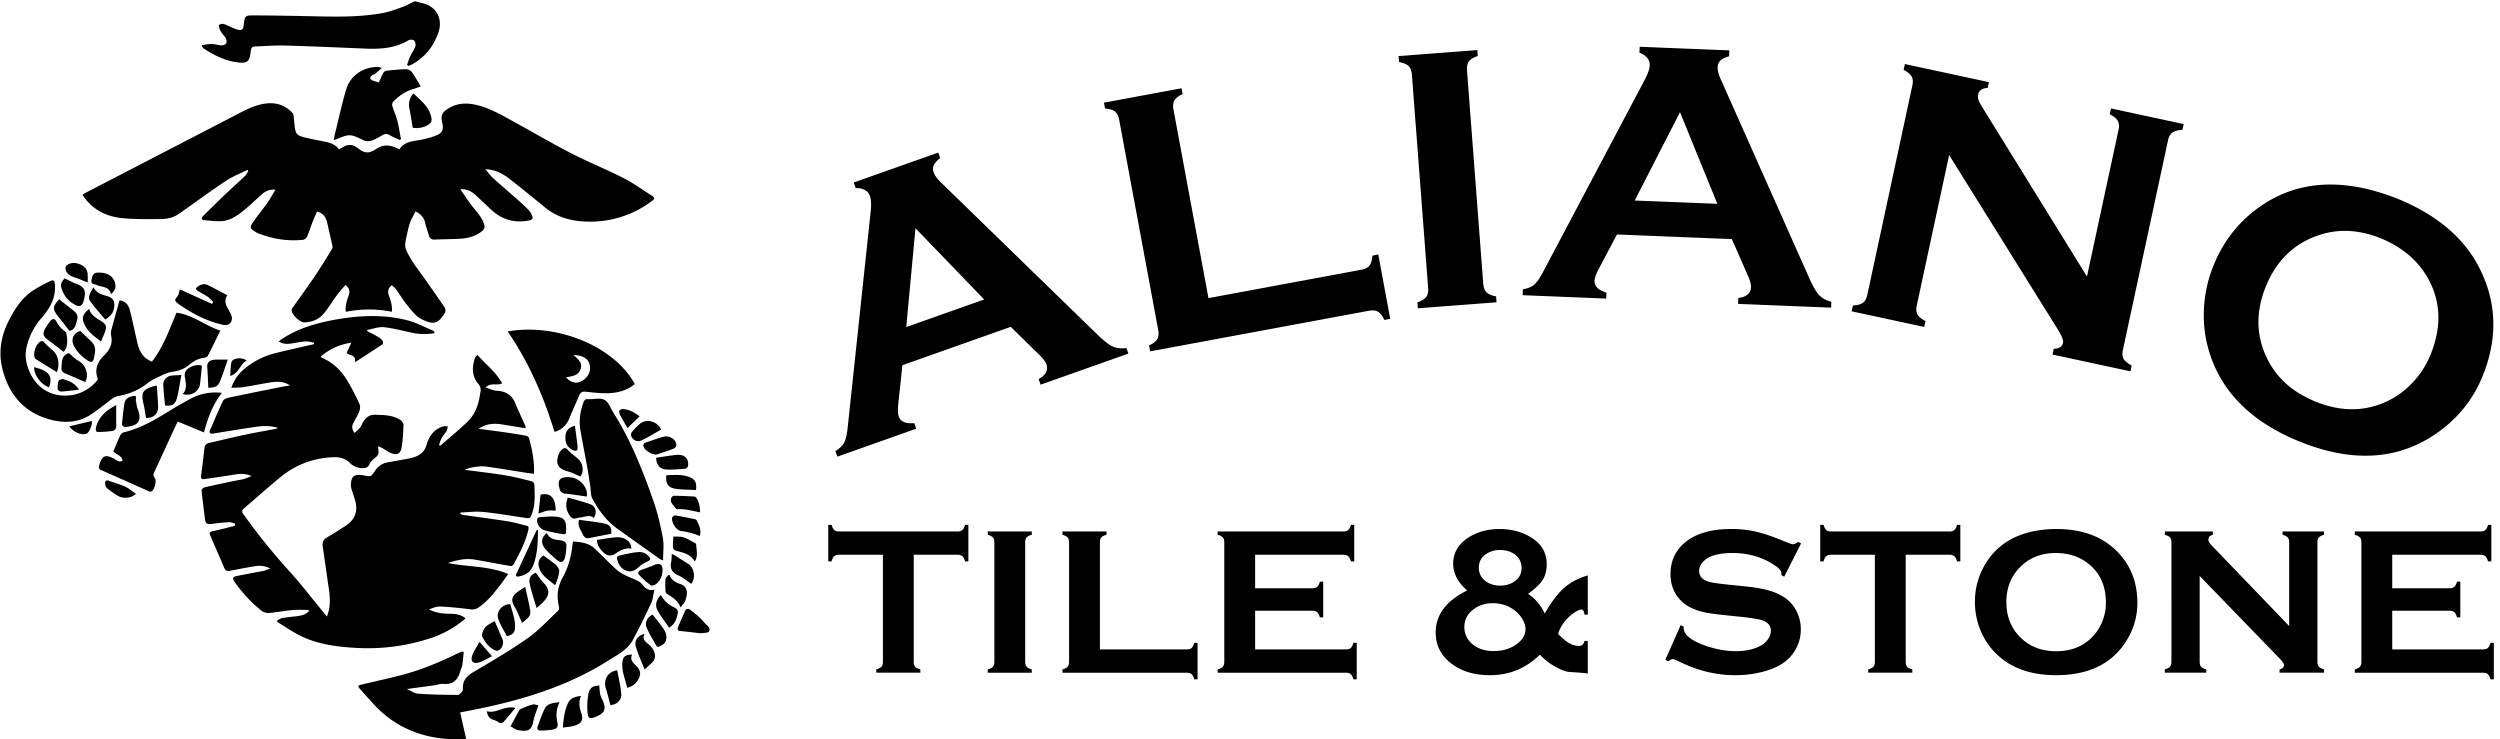
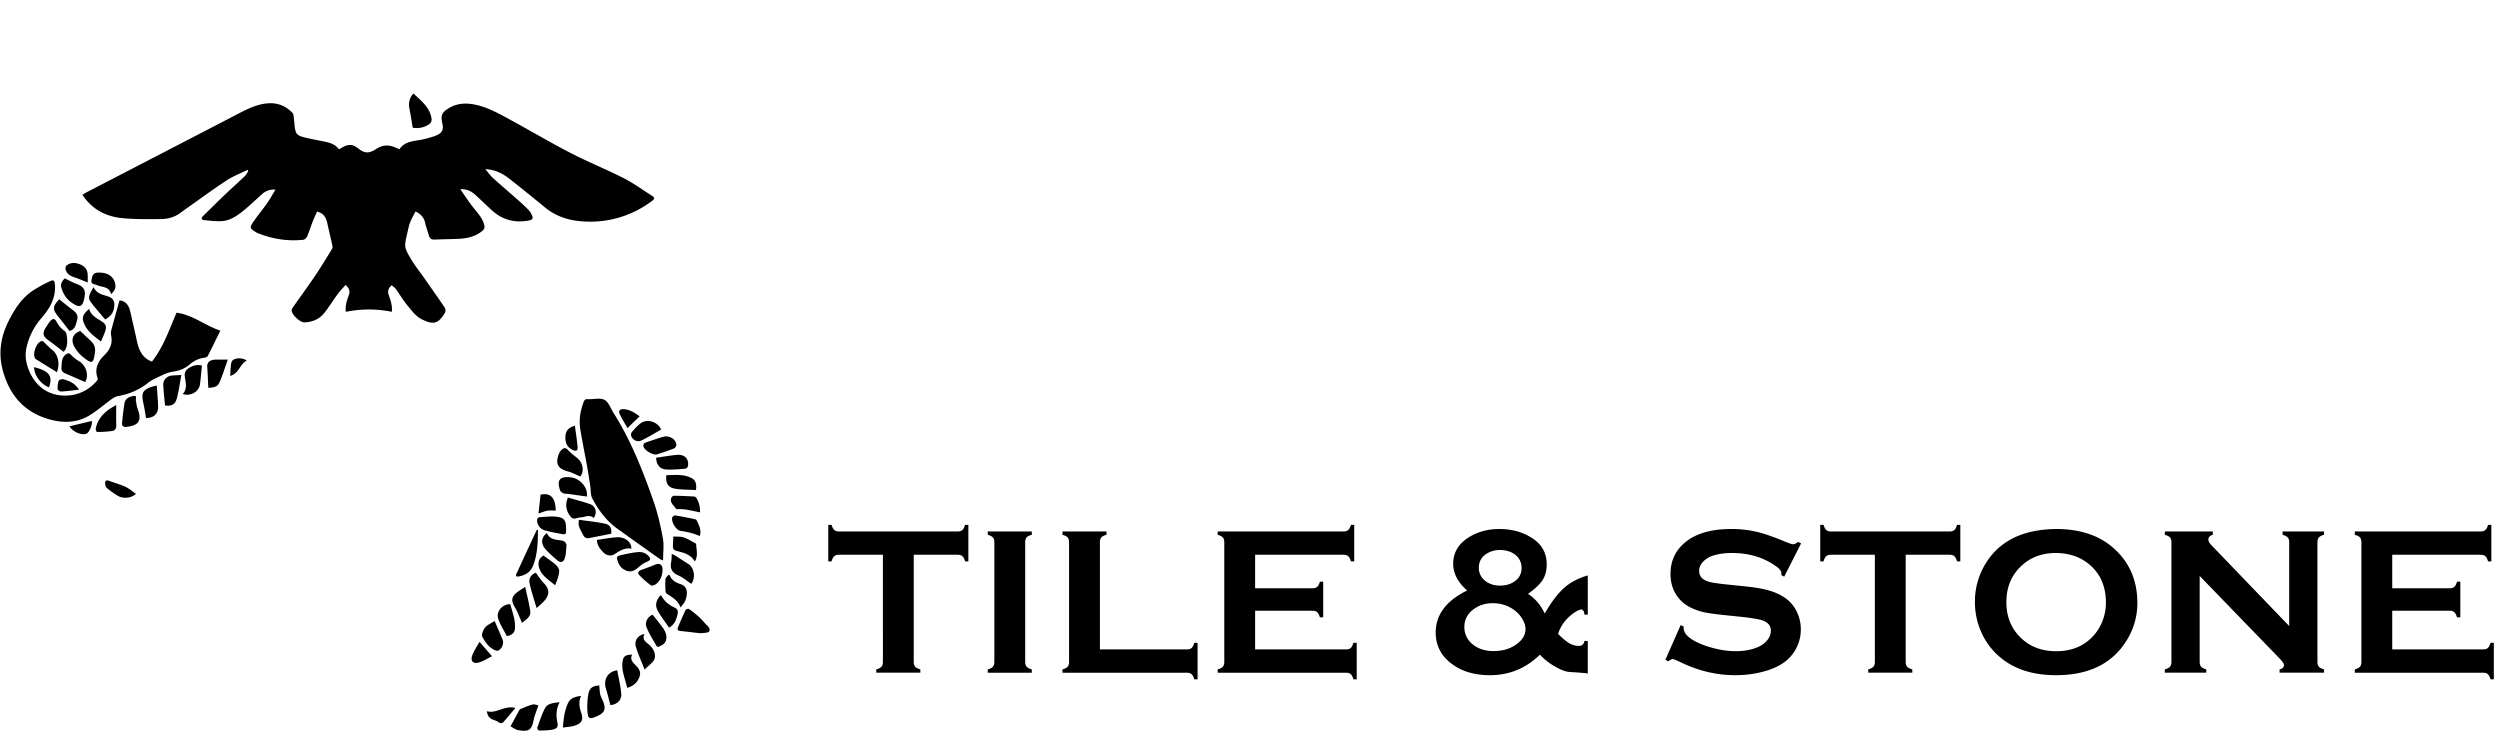
<svg xmlns="http://www.w3.org/2000/svg" width="372" height="110" fill="none">
-   <path d="m150.4 48.633-16.124 5.709-.621 5.835c-.084.81-.055 1.413.086 1.812.27.763 1.037 1.087 2.299.97l.295.832-11.736 4.155-.294-.832c.643-.384 1.086-.813 1.328-1.288.241-.475.418-1.298.53-2.47l3.393-31.886c.11-1.014.072-1.78-.112-2.3-.282-.796-.987-1.19-2.115-1.181l-.295-.832 12.579-4.454.294.832c-.918.657-1.248 1.35-.991 2.076.179.502.546 1.016 1.102 1.541l23.198 22.558c.984.96 1.768 1.574 2.353 1.845.584.27 1.265.346 2.04.228l.295.832-13.062 4.625-.295-.832c1.08-.597 1.463-1.337 1.151-2.222-.129-.363-.492-.839-1.09-1.426l-4.208-4.127Zm-3.953-4.072L136.222 33.96l-1.371 14.707 11.596-4.106ZM179.821 44.36l22.745-4.221c.561-.105.962-.31 1.204-.617.242-.306.393-.802.454-1.486l.867-.161 1.776 9.57-.867.16c-.301-.617-.62-1.024-.957-1.223-.336-.198-.784-.246-1.344-.143l-32.56 6.043-.161-.867c.617-.301 1.025-.62 1.223-.957.198-.336.246-.784.143-1.344l-5.813-31.312c-.103-.56-.308-.962-.615-1.204s-.802-.394-1.486-.454l-.162-.868 11.549-2.143.161.868c-.62.284-1.028.597-1.223.941-.196.344-.243.797-.142 1.358l5.208 28.06ZM212.508 42.849l-2.422-31.783c-.042-.55-.202-.961-.482-1.235-.279-.273-.755-.475-1.428-.606l-.068-.88 11.713-.892.067.88c-.648.216-1.087.485-1.318.806-.231.321-.325.757-.282 1.308l2.421 31.783c.044.568.21.993.498 1.275.289.282.759.48 1.412.597l.067.88-11.712.893-.067-.88c.646-.234 1.085-.507 1.318-.82.232-.311.327-.754.283-1.326ZM257.698 35.578l-17.093-.689-2.745 5.188c-.376.72-.574 1.292-.593 1.714-.033.808.559 1.393 1.775 1.755l-.036.882-12.439-.502.035-.881c.74-.117 1.311-.351 1.712-.703s.872-1.051 1.412-2.096l14.996-28.344c.478-.9.729-1.626.753-2.178.033-.844-.475-1.472-1.525-1.882l.036-.882 13.334.537-.036.882c-1.096.27-1.66.79-1.694 1.56-.02.533.13 1.146.451 1.84l13.158 29.561c.557 1.255 1.056 2.117 1.496 2.586.441.468 1.044.791 1.81.969l-.036.882-13.843-.558.035-.882c1.224-.153 1.855-.698 1.893-1.635.015-.386-.146-.962-.483-1.73l-2.373-5.394Zm-2.155-5.248-5.558-13.638-6.737 13.145 12.295.493ZM290.032 23.073l-4.815 22.374c-.12.557-.085 1.006.104 1.347.189.342.588.672 1.197.992l-.188.863-10.809-2.327.188-.862c.686-.04 1.186-.177 1.498-.411.313-.234.529-.63.651-1.186l6.705-31.162c.117-.54.08-.979-.11-1.317-.19-.34-.589-.67-1.197-.99l.188-.863 12.509 2.691-.189.862c-.815.032-1.291.363-1.426.992-.093.43.057.961.448 1.591l15.755 25.475 4.699-21.836c.116-.538.079-.977-.111-1.317-.19-.34-.589-.67-1.196-.991l.188-.863 10.809 2.326-.188.863c-.686.04-1.185.178-1.499.41-.314.233-.528.62-.644 1.16l-6.706 31.155c-.12.557-.085 1.007.105 1.349.19.342.589.672 1.197.99l-.188.863-11.592-2.494.188-.863c.79 0 1.25-.305 1.382-.916.077-.359-.228-1.082-.915-2.17l-16.038-25.735ZM356.757 29.57c6.077 2.487 10.223 6.1 12.437 10.84 2.356 4.977 2.419 10.187.188 15.63-1.365 3.335-3.542 6.08-6.53 8.233-5.835 4.204-12.77 4.663-20.805 1.376-6.024-2.467-10.144-6.07-12.361-10.81a18.535 18.535 0 0 1-1.761-8.08 19.544 19.544 0 0 1 1.486-7.346c1.427-3.488 3.626-6.311 6.598-8.47 5.687-4.13 12.603-4.588 20.748-1.373Zm-2.397 5.93c-3.321-1.36-6.492-1.507-9.513-.442-3.577 1.255-6.137 3.769-7.679 7.542-1.543 3.773-1.481 7.36.188 10.762 1.407 2.877 3.788 5.002 7.142 6.375 3.355 1.374 6.536 1.525 9.543.453a12.54 12.54 0 0 0 4.777-3.075 13.36 13.36 0 0 0 2.836-4.313c1.613-3.943 1.571-7.582-.126-10.918-1.438-2.848-3.827-4.976-7.168-6.384ZM67.154 109.999c-.624-.056-1.253-.086-1.871-.174-3.734-.536-6.937-2.118-9.527-4.881-.737-.791-1.456-1.606-2.177-2.416-.385-.431-.355-.522.202-.659 2.087-.499 4.188-.947 6.262-1.501 2.836-.753 5.527-1.907 8.161-3.192.166-.08.336-.15.51-.21.048-.016.115.013.294.037-.07.66-.123 1.325-.222 1.977-.046.298-.203.578-.283.872-.353 1.263-1.041 2.043-2.495 1.91-.451-.043-.923.148-1.387.213-1.286.18-2.571.35-4.08.554.652.282 1.16.659 1.693.694 1.948.14 3.914.165 5.879.181.22 0 .47-.307.654-.516a.714.714 0 0 0 .112-.47c-.05-1.218.63-1.863 1.628-2.457 2.715-1.6 5.443-3.192 8.014-5 1.658-1.165 3.052-2.701 4.544-4.097.124-.114.152-.419.105-.605-.377-1.52-.213-2.964.554-4.33.885-1.582 1.31-3.294 1.483-5.082.018-.091.04-.182.07-.27 1.19.087 2.34.215 3.244 1.08 1.05 1.004 2.065 2.044 3.129 3.033.377.333.797.614 1.249.836.634.328 1.31.574 1.954.888.26.12.49.297.676.516.433.558.899 1.012 1.842.826-.165.737-.202 1.382-.458 1.931a106.87 106.87 0 0 1-2.716 5.494c-.833 1.552-2.402 2.297-3.816 3.193-6.054 3.807-12.772 5.809-19.708 7.206-.716.145-1.435.283-2.204.432.31 1.365.615 2.677.906 3.988l-2.221-.001ZM61.873.21c.332.094.659.188.995.268 2.088.476 3.07 2.353 2.363 4.372-.707 2.019-1.932 3.581-3.778 4.658-.22.113-.446.214-.677.304l-.21-.153c.158-.435.283-.884.483-1.303.233-.498.58-.947.753-1.459a1.008 1.008 0 0 0-.184-.862c-.144-.15-.615-.174-.81-.053-1.966 1.189-4.128 1.34-6.34 1.252-3.985-.16-7.97-.345-11.953-.455-1.6-.043-3.187.078-4.779.154-.13 0-.315.214-.36.368-.093.31-.099.644-.16.966-.16.854-.564 1.117-1.449 1.054-2.05-.148-3.807-1.03-5.488-2.126-.108-.07-.188-.188-.265-.483.482-.06.962-.166 1.443-.165.425 0 .847.123 1.274.188.427.065.86-.033.97-.44.071-.254-.095-.665-.291-.886-.431-.491-.79-.983-.86-1.65.385-.318.764-.214 1.154-.038.54.246 1.07.522 1.634.682.65.188.847 0 .924-.665.166-1.392.166-1.452 1.586-1.446 3.23.013 6.46.083 9.694.149 3.154.064 6.306.075 9.42-.503.994-.188 1.965-.553 2.917-.897.605-.213 1.171-.547 1.756-.827l.238-.004Z" fill="#000" />
-   <path d="M54.653 49.276c.556.294 1.123.565 1.663.89.247.146.461.341.629.574.077.11.055.436-.034.491-1.283.86-2.579 1.694-4.097 2.675.2-1.235-.838-.919-1.228-1.402l.7-1.522c-1.843.302-3.28.973-4.583 2.088.082.077.172.145.268.203 1.704.736 2.927 2.006 3.84 3.576a38.606 38.606 0 0 1 1.684 3.273c.135.3.094.76-.03 1.086-.234.606-.59 1.165-.892 1.745-.246.48-.233.942.197 1.467.282-.27.574-.505.8-.794.2-.255.302-.58.478-.86.412-.65.92-1.081 1.788-1.05 1.318.05 2.635.025 3.778.81.21.144.437.47.428.7-.046 1.136-.094 2.282-.288 3.397-.168.95-.76 1.17-1.671.753-.426-.195-.808-.48-1.215-.716-.154-.088-.323-.148-.58-.264a2.376 2.376 0 0 0 0 .505c.151.58-.083.95-.55 1.291-.338.24-.611.56-.797.929a.79.79 0 0 1-.737.516 2.55 2.55 0 0 1-2.13-.741c-.737-.736-1.572-.908-2.608-.86-2.885.15-5.447 1.106-7.67 2.909-1.87 1.523-3.663 3.144-5.5 4.706-.376.323-.282.57-.032.923a93.03 93.03 0 0 0 6.79 8.42c1.772 1.952 3.378 4.054 5.056 6.093.166.2.33.402.535.659.572-1.42.48-2.788.283-4.167-.305-2.088-.597-4.176-.907-6.256-.095-.623.101-1.046.658-1.37.942-.542 1.842-1.136 2.758-1.72 1.377-.887 1.862-2.184 1.412-3.759-.152-.53-.344-1.048-.504-1.578a2.257 2.257 0 0 1-.13-.659c.017-1.375.471-1.742 1.825-1.515.06.01.123.027.18.04.993.18.993.18 1.568-.687.439-.659 1.028-1.106 1.818-1.256 1.023-.194 2.05-.37 3.07-.565.302-.052.6-.124.894-.215.924-.304 1.6-.776 1.9-1.834.369-1.276 1.106-2.39 2.535-2.765.194-.05.416 0 .626.01-.052.223-.056.477-.166.665-.229.385-.547.719-.766 1.105-.17.302-.246.659-.394 1.07.205-.034.275-.024.31-.055 1.352-1.182 2.759-2.322 4.048-3.576.55-.536.973-1.267 1.264-1.986.317-.78.453-1.645.582-2.485a1.318 1.318 0 0 0-.253-.965c-1.046-1.186-1.058-2.503-.602-3.899.056-.173.212-.316.369-.53 1.272 1.445 2.777 2.57 3.694 4.235-.737.424-1.675-.18-2.476.638.639.188 1.142.45 1.658.475 1.311.062 2.241.583 2.76 1.827.505 1.213 1.065 2.404 1.6 3.606l-.156.14c-1.144-.184-2.273-.387-3.416-.56-1.173-.188-2.313-.135-3.46.653 1.36.18 2.603.334 3.843.513 1.071.153 2.14.325 3.207.519.162.03.395.188.435.329.481 1.719.809 3.453.763 5.323-.317-.033-.593-.049-.86-.094-2.08-.324-4.158-.67-6.243-.973-.973-.142-2.58.142-3.231.49 1.976.261 3.953.47 5.904.793 1.351.218 2.68.564 4.01.887.188.046.45.283.456.443.055 1.45.173 2.904-.327 4.317-.282.814-.264.815-1.189.68-2.043-.3-4.084-.66-6.14-.86-1.1-.11-2.224.05-3.337.088 0 .076-.01.152-.016.227.11.053.226.095.345.124 2.247.32 4.498.613 6.739.963.924.145 1.828.427 2.742.64.332.078.387.238.305.576-.435 1.834-1.279 3.488-2.176 5.124-.238.435-.576.296-.906.237-1.63-.29-3.258-.6-4.894-.882-1.35-.232-2.635.045-3.998.51 3.011.603 6.06.402 8.964 1.632-.455.627-.821 1.163-1.218 1.675-.927 1.197-1.869 2.378-3.133 3.264a1.707 1.707 0 0 1-1.302.307c-1.474-.18-2.967-.34-4.455-.41-.553-.026-1.12.222-1.67.435.982.498 1.991.641 3.031.643.847 0 1.669.088 2.4.687a15.118 15.118 0 0 1-4.983 2.869 29.853 29.853 0 0 1-11.24 1.526c-2.9-.16-5.808-.517-8.456-1.857-1.162-.585-2.238-1.338-3.352-2.016v-.217c.246-.123.491-.306.753-.353.724-.122 1.457-.196 2.188-.282.66-.08 1.281-.221 1.757-.716l-.007-.21c-.794 0-1.6-.057-2.384.015-1.181.105-2.353.337-3.531.436a1.676 1.676 0 0 1-1.099-.323 20.528 20.528 0 0 1-4.008-4.297c-.37-.535-.307-.753.335-.883 1.301-.268 2.613-.491 3.916-.753.309-.062.6-.21 1.043-.368a3.541 3.541 0 0 0-2.259-.337c-1.224.205-2.456.428-3.684.68-.425.088-.7.034-.883-.393-.69-1.617-1.387-3.23-2.09-4.838-.201-.462-.01-.582.435-.674 1.089-.226 2.165-.522 3.245-.79l.011-.325c-.298-.076-.6-.227-.89-.21-.898.053-1.794.145-2.682.272-.578.084-.84-.132-.908-.686-.172-1.44-.368-2.876-.509-4.32-.014-.137.263-.402.442-.444 1.452-.34 2.91-.644 4.369-.953.48-.102.969-.16 1.443-.282.36-.094.702-.257 1.184-.44-.957-.434-1.767-.358-2.598-.221-1.452.246-2.91.431-4.364.654-.426.065-.613-.049-.55-.516.181-1.35.354-2.717.503-4.078.048-.429.255-.669.66-.761 1.788-.416 3.576-.86 5.364-1.237 1.5-.32 3.012-.576 4.518-.86.147-.04.292-.088.433-.144-1.393-.45-2.661-.282-3.93-.085-1.9.292-3.799.595-5.696.908-.466.078-.717-.032-.505-.528.622-1.461 1.249-2.917 1.934-4.354.109-.23.516-.387.813-.451 2.436-.514 4.864-.997 7.285-1.488.572-.116 1.149-.212 1.853-.34-.999-.66-1.965-.578-2.904-.439-1.333.198-2.655.485-3.988.693-.572.088-1.16.07-1.842.107.4-1.106.94-1.943 1.728-2.626a11.397 11.397 0 0 1 4.73-2.507c1.665-.419 3.344-.785 5.018-1.172.273-.065.55-.123.823-.182l.02-.226c-.41-.068-.824-.215-1.224-.188-.737.049-1.458.204-2.186.312-.614.09-1.213.094-1.854-.31.214-.16.368-.296.549-.409 2.596-1.688 5.526-2.455 8.524-2.947 3.333-.543 6.696-.639 9.997.189 1.291.324 2.5.975 3.745 1.485.109.053.208.126.292.213.038.036.043.107.088.231a8.506 8.506 0 0 1-3.166-.022c-1.46-.293-2.91-.707-4.385-.86-.803-.085-1.652.26-2.479.411l.015.178Z" fill="#000" />
  <path d="M50.443 22.23a9.36 9.36 0 0 1 .881-.492c.556-.233 1.113-.238 1.636.113.14.084.276.175.407.273.79.66 1.521.753 2.464.132 1.27-.837 2.149-.761 3.6-.038.846-1.306 2.304-1.188 3.592-1.499.69-.167 1.392-.338 2.034-.629.776-.352.96-.884.767-1.712-.283-1.188-.094-1.652.966-2.287 1.085-.65 2.26-.793 3.493-.595 2.022.322 3.776 1.31 5.533 2.265 3.04 1.648 6.018 3.416 9.088 5.002 2.598 1.343 5.323 2.435 7.929 3.76 1.467.747 2.808 1.742 4.206 2.626.368.232.411.423.012.721a15.128 15.128 0 0 1-9.628 3.106c-2.321-.046-4.489-.59-6.334-2.118a317.813 317.813 0 0 0-5.213-4.198c-1.023-.81-2.146-1.419-3.662-1.491.428.5.737.951 1.13 1.31 1.259 1.139 2.556 2.236 3.827 3.363.535.475 1.06.963 1.554 1.48.196.234.351.5.459.785.171.388.028.596-.403.684-2.136.433-4.016-.05-5.625-1.529-.8-.737-1.574-1.492-2.376-2.222-.583-.528-1.224-.941-2.29-.88.712 1.006 1.298 1.934 1.984 2.78.621.765 1.275 1.485 1.567 2.456.134.445.036.717-.319 1-.975.777-2.11 1.068-3.316 1.13-1.247.066-2.496.071-3.742.122-.466.02-.724-.167-.847-.607-.177-.63-.419-1.244-.555-1.882-.168-.795-.642-1.293-1.429-1.701-.282.565-.595 1.083-.812 1.644-.188.492-.282 1.023-.407 1.54-.484 2.103-.512 2.121.591 3.991.528.895 1.192 1.707 1.789 2.56 1.07 1.527 2.145 3.044 3.185 4.583a.867.867 0 0 1 .028.769c-.983 1.614-1.663 1.882-3.562.903-.804-.417-1.411-1.267-2.02-2-.634-.768-1.144-1.639-1.73-2.447-.15-.208-.384-.356-.604-.555-.527.422-.645.9-.437 1.483.272.766.541 1.534.455 2.466a17.154 17.154 0 0 0-6.848.008c-.114-.915.154-1.682.432-2.447.217-.591.11-1.075-.48-1.55-.4.463-.826.896-1.184 1.381-.678.92-1.273 1.906-1.987 2.796-.737.922-1.775 1.35-2.961 1.387-.64.02-1.883-1.157-1.883-1.788a.877.877 0 0 1 .184-.446c1.106-1.571 2.239-3.121 3.316-4.713.877-1.302 1.687-2.648 2.513-3.985a.672.672 0 0 0 .053-.456c-.232-1.076-.49-2.146-.727-3.22-.189-.86-.47-1.622-1.557-1.872-.207.47-.445.955-.642 1.459-.289.743-.523 1.506-.837 2.24-.095.213-.368.471-.581.492-2.344.246-4.606-.122-6.79-1a2.2 2.2 0 0 1-.369-.21c-.774-.504-.836-.63-.31-1.399.668-.983 1.431-1.889 2.112-2.856.426-.607.776-1.265 1.223-1.998a2.573 2.573 0 0 0-2.02.692c-.95.84-1.858 1.734-2.848 2.524-.928.737-1.946 1.412-3.182 1.474-.826.042-1.662-.071-2.493-.148-.498-.045-.54-.307-.203-.638 1.091-1.075 2.18-2.155 3.288-3.212.941-.901 1.925-1.767 2.869-2.67.225-.214.369-.514.552-.774l-.122-.188c-1.048.522-2.165.948-3.135 1.587-2.07 1.36-4.06 2.834-6.087 4.255-.536.377-1.05.818-1.641 1.07a5.081 5.081 0 0 1-1.889.405c-1.92.017-3.85.049-5.76-.123-2.48-.223-4.585-1.254-6.048-3.483.225-.138.418-.275.626-.382 7.373-3.814 14.747-7.633 22.122-11.456 1.53-.797 3.041-1.624 4.8-1.773 1.473-.123 2.73.368 3.739 1.46.094.105.122.296.14.45.045.304.066.614.095.916.178 1.883.246 1.965 2.133 2.381.778.173 1.561.326 2.343.482.835.174 1.637.394 2.178 1.163ZM17.788 44.7c.904.076 1.365.714 1.57 1.566.369 1.53.701 3.07 1.044 4.606.287 1.293.814 2.405 2.201 2.936 1.72-2.165 2.586-4.777 3.664-7.272 2.425.303 4.245 1.92 6.517 2.662-.649 1.323-1.239 2.554-1.863 3.765-.072.142-.325.251-.504.27-.847.095-1.536.443-2.188.997-.713.614-1.542.94-2.533 1.081-.954.134-1.856.678-2.76 1.084a5.369 5.369 0 0 0-1.027.67 9.702 9.702 0 0 1-4.299 1.86c-.337.069-.654.211-.93.417-1.13.81-2.177 1.74-3.357 2.462-1.694 1.035-3.576 1.17-5.501.716-4.011-.94-6.386-3.576-7.417-7.435-.665-2.493-.312-4.942.852-7.272.903-1.796 1.959-3.468 3.67-4.595a21.249 21.249 0 0 1 2.523-1.376c.526-.246.67-.103.718.491.167 1.996-.767 3.577-1.996 4.988a10.08 10.08 0 0 0-2.183 4.191c-.377 1.456-.084 2.784.513 4.033.962 2.017 2.679 3.218 4.894 3.316 1.965.083 3.728-.673 5.048-2.23a.45.45 0 0 0 .084-.368c-.491-1.318.016-2.447.898-3.304.91-.886 1.378-1.78 1.105-3.042a2.18 2.18 0 0 1 .079-.972c.368-1.399.772-2.786 1.178-4.246ZM98.666 83.39a3.016 3.016 0 0 1-.491-.216c-2.118-1.506-4.236-3.004-6.345-4.525-1.61-1.161-2.761-2.736-3.683-4.451-.292-.537-.218-1.27-.319-1.911-.152-.968-.298-1.937-.47-2.9-.329-1.828-.705-3.65-1.006-5.48-.227-1.38-.007-2.729.47-4.037.124-.332.283-.534.66-.47.04.003.08.003.121 0 .797.01 1.735-.235 2.354.104.618.339.906 1.257 1.331 1.928 2.587 4.092 4.344 8.564 5.94 13.102.636 1.802 1.06 3.693 1.413 5.574.182 1.017.025 2.105.025 3.282Z" fill="#000" />
-   <path d="M94.465 57.145c-1.155.955-2.534 1.324-3.98 1.364-1.096.03-2.201-.094-3.294-.221-.49-.056-.79.069-.981.497-.498 1.143-1.006 2.28-1.474 3.439-.37.904-.967 1.552-1.866 1.924a3.1 3.1 0 0 1-.369.094c-1.61-5.297-3.813-10.31-6.954-14.923 7.024-1.26 15.704 2.003 18.918 7.826Zm-9.13-4.335c.68.677 1.441 1.175 1.023 2.203-.394.97-1.317.935-2.135 1.155.767.791 1.531.965 2.286.565.995-.532 1.465-1.485 1.224-2.485-.207-.871-.986-1.369-2.402-1.434l.004-.004ZM33.016 58.463c-1.393 1.78-2.101 3.77-2.666 5.885l-3.89-1.62c-.123.245-.21.376-.277.524-1.075 2.333-2.145 4.681-3.23 7.017-.144.308-.172.532.068.825.335.41-.012 1.8-.491 2.035-.114.057-.318 0-.455-.059-2.333-1.035-4.666-2.087-7-3.11-.368-.161-.418-.37-.317-.721.422-1.461.908-1.671 2.244-.967.368.195.71.6 1.246.27-.146-.813-1.009-.905-1.381-1.377.353-.83.667-1.624 1.035-2.394a.892.892 0 0 1 .521-.442c2.447-.582 4.58-1.826 6.691-3.129a60.722 60.722 0 0 1 3.515-2.004c1.24-.653 3.023-.935 4.387-.733ZM59.431 20.808c-.49-.235-1-.443-1.467-.717-.368-.214-.672-.196-1.027.008-.514.294-1.029.613-1.584.803-.347.123-.83.163-1.147.015-2.152-1.022-2.141-1.042-4.335-.124a.777.777 0 0 1-.199 0c.058-.298.1-.59.17-.875.551-2.22 1.026-4.464 1.683-6.652.614-2.04 2.58-3.331 4.679-3.304.132 0 .262.058.615.142-.408.368-.685.627-.983.859-.141.112-.346.143-.485.256-.317.262-.386.545.067.737.316.13.649.219.953.319.232-.51.421-.983.665-1.42a.7.7 0 0 1 .456-.332c.974-.104 1.95-.2 2.93-.225a1.131 1.131 0 0 1 .82.37c.484.665.883 1.394 1.367 2.187-.438.155-.713.274-1 .352-1.223.33-2.218 1.035-3.094 1.911a.754.754 0 0 0-.147.63c.224.738.559 1.455.753 2.204.236.914.369 1.854.55 2.783l-.24.073ZM26.76 43.052l4.773 2.172.196-.29c-.267-.26-.508-.565-.81-.77-.471-.322-.989-.565-1.474-.867-.369-.23-.323-.463.03-.693.457-.299.94-.44 1.447-.188.964.48 1.91.995 2.906 1.515-.485.753-.272 1.387.094 2.015.209.327.383.674.52 1.036.282.874-.355 1.556-1.223 1.359-2.566-.572-4.825-1.772-6.924-3.307-.123-.094-.255-.35-.211-.47.082-.238.313-.419.428-.651.104-.212.135-.458.247-.86Z" fill="#000" />
  <path d="M61.41 19c-.17-1.004-.313-1.94-.49-2.866a2.466 2.466 0 0 1 .597-2.227c1.176 1.119 2.497 2.088 2.71 3.851a.846.846 0 0 1-.282.66 3.247 3.247 0 0 1-2.534.582ZM104.304 94.24c-1.013-.116-2.024-.246-3.039-.34-.403-.036-.519-.226-.377-.564.358-.867.725-1.731 1.13-2.58.052-.108.417-.204.515-.135a16.66 16.66 0 0 1 1.56 1.257c.391.355.705.792 1.093 1.149.298.276.535.595.325.941-.103.17-.503.171-.773.225a2.335 2.335 0 0 1-.428 0l-.006.046ZM9.465 52.354c-.77-.588-1.426-1.117-2.11-1.607-1.021-.728-1.114-1.123-.434-2.176.172-.277.36-.543.565-.797.336-.403.664-.4.91.072.298.58.733 1.08 1.269 1.453.207.148.264.573.3.884.096.821.032 1.617-.5 2.17ZM80.11 104.964c-.273.833-.58 1.518-.716 2.235-.268 1.426-.753 1.719-2.253 1.454-.448-.078-.847-.411-1.17-.575.46-.859.86-1.6 1.262-2.333a.485.485 0 0 1 .188-.225c.603-.246 1.2-.529 1.828-.69.293-.075.647.095.862.134ZM12.677 56.85c-1.026-.445-2.006-.876-2.991-1.295-.413-.175-.576-.461-.537-.911.062-.685-.01-1.401.64-1.894.282-.218.482-.261.77.042.348.375.75.696 1.193.951.969.538 1.56 2.02.925 3.106ZM13.913 42.731c.492.983 1.325 1.105 2.1 1.351.836.267 1.105.753.97 1.652-.122.799-.46 1.286-1.327 1.807-.723-.869-1.51-1.72-2.186-2.653-.511-.705.003-1.327.443-2.157ZM8.47 55.383c-1.049-.647-2.087-1.284-3.124-1.933a.564.564 0 0 1-.2-.293c-.226-.653.2-1.867.765-2.266.255-.18.431-.209.675.056.404.43.835.834 1.29 1.21.773.65 1.06 2.031.594 3.226ZM86.338 70.896c-.67-.282-1.213-.585-1.797-.736-1.545-.414-1.95-1.14-1.368-2.646.093-.225.233-.428.41-.595.3-.283.575-.352.923.032.422.464.941.838 1.429 1.244.862.715 1.007 2.063.403 2.701ZM86.138 77.345c1.327.188 2.621.305 3.882.58.802.173 1.016.685.928 1.49-1.105.22-2.195.441-3.284.653-.431.083-.692-.069-.911-.492-.684-1.326-.71-1.313-.615-2.231ZM84.488 74.03c1.163.34 2.271.613 3.339.995.835.3 1.067 1.318.515 2.042-.627-.555-1.3-.113-1.965-.078-.483.026-1.035.425-1.437-.07-.5-.614-.782-1.335-.648-2.156.036-.22.115-.428.196-.734ZM94.952 82.152a1.824 1.824 0 0 1 1.549.584c.388.424.272.653-.246.86a4.074 4.074 0 0 0-1.152.736c-.565.503-1.135.88-1.916.58-.847-.328-1.229-1.036-1.393-1.87-.02-.1.162-.323.282-.355.67-.17 1.35-.305 2.03-.436.282-.05.564-.066.846-.1ZM11.937 49.247c.584.552 1.065 1.01 1.555 1.464.49.452.736.992.644 1.694-.232 1.704-.413 1.816-1.728.762a5.29 5.29 0 0 1-1.364-1.605c-.569-1.084-.133-1.943.893-2.315ZM80.05 78.807c-.008 1.83-.063 3.576-.677 5.249-.377 1.028-1.144 1.54-2.184 1.718-.343.06-.512-.032-.354-.368.995-2.168 2-4.333 3.011-6.494.014-.03.067-.04.204-.105ZM88.827 80.339c.955-.135 1.896-.315 2.845-.39 1.12-.09 2.01.47 2.24 1.317.02.124.032.25.033.376-1.002-.179-1.74.323-2.501.816-.52.34-1.194.216-1.632-.231-.503-.512-.97-1.053-.985-1.888ZM81.382 79.32c.387.916 1.206.982 2.001 1.076.583.075.965.32.898.972-.058.565-.064 1.145-.237 1.671-.222.68-.659.753-1.187.282-.577-.514-1.174-1.015-1.685-1.6-.73-.821-.662-1.764.21-2.401ZM86.465 103.547c-.407.885-.254 1.69.026 2.535.34 1.025.085 1.524-.936 1.882-.533.189-1.13.195-1.798.302.106-1.385.255-2.598.792-3.701.359-.734 1.129-.91 1.916-1.018ZM20.206 59.55c.062.34.112.68.188 1.016.045.197.139.385.2.579.586 1.861-.45 2.24-1.997 2.397-.142.014-.459-.27-.45-.395.095-1.052.21-2.104.377-3.147.09-.55.491-.866 1.035-1.01.654-.178.755-.11.647.56ZM9.628 41.425c.71.334 1.282.659 1.89.877.895.322 1.247.87 1.074 1.842-.283 1.57-.698 1.752-1.977.86-.773-.542-1.218-1.317-1.49-2.194-.2-.653.22-1.08.503-1.385ZM83.27 104.484c-.542 1.078-.54 2.07-.316 3.094.13.599-.116.887-.853 1.012-.626.09-1.258.126-1.89.11-.094 0-.303-.306-.27-.402.348-.974.666-1.965 1.135-2.884.4-.775 1.257-.795 2.193-.93ZM89.172 102.001c.048.48.049.915.145 1.326.082.354.274.68.413 1.02.47 1.175.245 1.72-.907 2.231-1.118.491-1.361.383-1.418-.814a10.692 10.692 0 0 1 .122-2.365c.185-1.047.625-1.342 1.645-1.398ZM26.987 55.801c-.22 1.184-.368 2.295-.642 3.374-.259 1.016-.753 1.277-1.788 1.16-.094-1.027-.22-2.045-.262-3.07-.03-.738.545-1.313 1.28-1.384.421-.039.843-.047 1.412-.08ZM84.237 78.64c.011.926.008.94-.927.769a27.067 27.067 0 0 1-2.21-.48 1.588 1.588 0 0 1-1.184-1.6c0-.123.175-.35.282-.358.852-.058 1.719-.17 2.56-.084 1.184.121 1.467.538 1.479 1.752ZM87.312 73.884c-.916-.13-1.834-.262-2.752-.39-.246-.034-.505 0-.724-.095-.188-.077-.425-.245-.491-.427-.528-1.541-.065-2.106 1.558-1.948 1.42.14 2.652 1.584 2.409 2.86ZM27.188 58.626c.768-.813.403-1.756.306-2.655-.06-.565.182-.924.576-1.186.615-.405 1.294-.575 1.977-.384-.094.941-.172 1.85-.282 2.748-.147 1.129-1.39 1.872-2.577 1.477ZM8.808 44.535c.71.564 1.358 1.092 2.028 1.6.47.357.821.767.659 1.393-.197.737-.315 1.558-1.17 1.709-.526-.682-.998-1.323-1.505-1.94-1.056-1.297-1.055-1.61-.012-2.762ZM97.63 68.112c1.046-.149 2.047-.33 3.057-.423 1.174-.11 1.852.57 1.686 1.643-.025.16-.24.4-.377.411-.951.074-1.911.168-2.862.117-.95-.051-1.459-.697-1.503-1.748ZM30.996 57.708c-.053-1.089-.083-2.087-.158-3.094-.053-.745.423-1.12 1.457-1.106.48.01.959 0 1.6 0-.435 1.212-.776 2.397-1.29 3.5-.298.645-1.059.665-1.61.7ZM91.843 99.74c.21 1.171.504 2.333.603 3.521.078.941-.704 1.6-1.62 1.655-.221-.818-.403-1.625-.653-2.41-.438-1.362.263-2.577 1.67-2.766ZM79.732 85.217c.406.543.716 1.07 1.129 1.49.967.977.995 1.816-.054 2.9-.253.262-.54.492-.963.871-.376-1.312-.8-2.494-1.043-3.71-.154-.786.294-1.307.93-1.551ZM98.988 64.929c.892 0 1.52.47 1.65 1.196.034.18-.152.526-.318.592-.831.334-1.686.615-2.541.887-.614.2-1.977-.637-2.047-1.259-.014-.143.105-.397.222-.441.776-.29 1.567-.545 2.353-.799.275-.084.554-.14.681-.176ZM23.324 57.363c.073 1.061.172 2.08.205 3.106.037 1.115-.694 1.757-1.806 1.72-.11-.642-.188-1.273-.326-1.89-.421-1.84-.344-2.415 1.927-2.936ZM73.603 92.412c.416.965.799 1.842 1.17 2.72.257.613-.095 1.472-.694 1.694a.554.554 0 0 1-.344-.047c-.954-.376-1.505-1.175-1.965-2.021-.188-.342.218-1.31.653-1.623.374-.276.79-.49 1.18-.723ZM75.924 89.906c.207.737.434 1.412.58 2.097.112.493.153 1 .123 1.506-.05.658-.49 1.035-1.216 1.135-.428-.839-.975-1.665-1.277-2.572-.36-1.078.66-2.206 1.79-2.166ZM97.108 91.464c.535.68 1.046 1.283 1.505 1.924.383.536.66 1.13.504 1.822-.135.599-.637.816-1.117 1.036a.33.33 0 0 1-.301-.11c-.514-.916-1.094-1.81-1.487-2.78-.317-.77.19-1.608.895-1.892ZM15.021 50.815c-.917-.71-1.823-1.336-2.353-2.345-.565-1.074-.454-1.622.598-2.506.262.957 1.057 1.35 1.801 1.818.745.467.84.829.537 1.655-.165.439-.364.861-.583 1.378ZM94.061 97.405c-.322.672.007 1.075.427 1.49.48.47.948.983.683 1.764-.298.875-.886 1.424-1.85 1.694-.265-1.277-.84-2.447-.702-3.773.09-.884.38-1.148 1.442-1.175ZM95.912 99.62c-.47-1.205-.956-2.26-1.287-3.364-.283-.93.292-1.725 1.284-1.925-.452.882.245 1.212.736 1.65.813.736 1.07 1.807.534 2.447-.336.382-.738.698-1.267 1.192ZM102.861 86.878c-.633-.423-1.224-.957-1.921-1.253-.983-.42-1.266-1.068-1.064-2.052.071-.347.053-.712.08-1.135.139.042.274.096.403.16.688.436 1.369.887 2.058 1.317.884.561 1.142 2.044.444 2.963ZM98.373 63.926c-.983.547-1.914 1.135-2.904 1.6-.621.288-1.199.024-1.51-.554-.089-.165-.083-.5.027-.632a8.596 8.596 0 0 1 1.278-1.312c.973-.772 2.608-.309 3.109.898ZM99.658 85.604c.29.737.87 1.083 1.6 1.31 1.083.343 1.13 1.376.687 2.521-.123.307-.387.556-.679.956-.392-1.077-1.253-1.516-2.036-2.042a.443.443 0 0 1-.188-.282 14.67 14.67 0 0 1-.025-1.882c.02-.23.295-.438.454-.66l.187.079ZM78.149 87.333c.276 1.276.58 2.417.752 3.576.13.86-.59 1.256-1.223 1.772-.094-.214-.145-.353-.208-.49-.275-.606-.5-1.245-.847-1.81-.614-1.008-.544-1.6.397-2.307.333-.239.68-.448 1.129-.741ZM104.134 79.764c-.361-.153-.73-.288-1.105-.404a13.648 13.648 0 0 0-1.778-.368c-.659-.077-1.512-1.517-1.173-2.088a.539.539 0 0 1 .447-.204c.961.161 1.917.351 2.871.552a.513.513 0 0 1 .312.254c.304.686.697 1.377.426 2.258ZM99.558 93.396c-.564-.826-1.146-1.587-1.629-2.407-.499-.847-.35-1.6.351-2.417.061.045.149.078.182.141.421.796 1.095 1.318 1.888 1.682.514.237.589.575.456 1.082-.189.722-.389 1.419-1.248 1.919ZM17.293 60.263c0 1.07-.023 2.054.011 3.037.016.46-.226.767-.576.825-.758.106-1.522.157-2.288.152-.067 0-.226-.34-.196-.492.267-1.311 1.057-2.273 2.164-2.993.295-.198.611-.367.885-.53ZM103.39 83.553c-.659-1.13-1.735-1.318-2.748-1.588-.383-.103-.506-.333-.51-.646-.007-.492.043-.992.07-1.488.51.035 1.048-.02 1.522.131.576.182 1.097.533 1.64.816.088.046.227.124.229.189.001.809.347 1.647-.203 2.586ZM103.562 72.92c-1.025-.059-2.028-.048-3.012-.188-1.136-.162-1.518-.768-1.4-2.019 1.169-.033 2.353-.163 3.482.297.812.326 1.064.826.93 1.91ZM80.86 82.66c.668.491 1.33.922 1.908 1.443.245.224.477.658.443.969-.075.672-.325 1.324-.614 2.015-.925-.805-2.016-1.399-2.384-2.624-.242-.81.045-1.425.646-1.803ZM104.171 76.244c-.737-.153-1.375-.294-2.015-.41a8.576 8.576 0 0 0-.847-.071c-.252-.019-.645.054-.729-.074-.309-.471-.905-.86-.717-1.543.044-.156.259-.377.395-.377 1 .007 2 .058 3.001.11a.495.495 0 0 1 .343.181c.399.635.578 1.33.569 2.184ZM98.587 84.96c-.045.624-.268 1.442-1.024 1.987-.188.135-.58.246-.712.149a13.626 13.626 0 0 1-1.75-1.544c-.271-.289-.1-.6.294-.737a92.65 92.65 0 0 0 1.635-.605c.227-.085.444-.218.678-.265.595-.125.915.163.88 1.014ZM16.518 43.774c-.196-.925-.914-1.021-1.587-1.19a2.085 2.085 0 0 1-.525-.165c-.313-.176-.905-.06-.793-.71.166-.959.368-1.158 1.18-1.15 1.278.015 2.134.615 2.342 1.643.13.623 0 .982-.617 1.572ZM13.053 42.033c-.753-.295-1.418-.588-2.105-.816-.614-.204-1.061-.546-1.195-1.188-.035-.166.033-.445.156-.536.632-.47 1.317-.437 2.03-.145.714.291 1.083.782 1.107 1.537.023.399.007.798.007 1.148ZM20.227 73.481c-.649.66-1.903.763-2.701.293-.56-.34-1.095-.719-1.6-1.136-.158-.123-.246-.402-.273-.615-.048-.44.113-.658.613-.465.781.3 1.6.506 2.359.86.565.248 1.04.676 1.602 1.063ZM76.689 105.347c-.671.795-1.2 1.45-1.763 2.076-.201.223-.46.254-.753.035-.24-.178-.547-.272-.833-.377-.504-.188-.8-.541-.9-1.253 1.438.416 2.61-.914 4.249-.481ZM80.127 76.415l.305-2.805c1.395-.317 2.235.356 2.259 2.366-.41 0-.826-.052-1.224.013s-.8.248-1.34.426ZM71.351 95.508l1.86 2.138c-.687.333-1.335.78-2.049.956-.8.2-1.188-.3-.884-1.095.26-.687.69-1.306 1.073-2ZM85.545 63.343c.141 1.087.31 2.126.398 3.172.046.564-.195.672-.725.44-.762-.333-1.147-1.043-1.083-2.004.052-.855.44-1.32 1.41-1.608ZM95.174 61.952l-1.806 1.749c-.391-.694-.78-1.328-1.114-1.99-.288-.573-.034-.893.614-.824.844.085 1.532.48 2.306 1.065ZM11.756 57.986c-.962.108-1.809.225-2.65.275-.177.01-.52-.21-.525-.338a3.213 3.213 0 0 1 .151-1.26c.056-.15.499-.296.701-.234.85.264 1.702.562 2.323 1.557ZM5.076 54.632c2.365.595 2.773 1.4 2.22 3-1.184-.407-2.249-1.824-2.22-3ZM13.663 62.64c.123.49-.368 1.703-.777 1.882-.711.315-2.036-.252-2.555-1.086l3.332-.797ZM34.253 55.936c.06-.737.033-1.406.188-2.035.156-.629 1.525-.803 2.274-.245-1.03.51-1.125 1.91-2.462 2.28ZM135.964 82.548V98.48c0 .32.072.56.216.724.143.163.4.296.769.4v.493h-6.559v-.492c.37-.103.627-.236.77-.401.144-.165.216-.407.216-.724V82.548h-6.527c-.308 0-.544.07-.709.21-.165.142-.297.4-.4.774h-.492v-5.434h.492c.113.376.249.631.409.773.16.143.392.212.7.212h17.627c.318 0 .559-.07.724-.212.164-.142.297-.398.4-.773h.493v5.434h-.493c-.102-.376-.236-.634-.4-.773-.165-.142-.406-.211-.724-.211h-6.512ZM147.96 98.48V80.685c0-.308-.072-.544-.215-.708-.143-.163-.401-.297-.77-.4v-.493h6.558v.493c-.37.093-.626.224-.77.393-.144.17-.215.408-.215.715v17.797c0 .32.074.563.223.732.148.169.402.3.762.393v.492h-6.558v-.492c.369-.103.625-.236.77-.401.143-.164.215-.405.215-.724ZM163.666 96.634h12.916c.318 0 .56-.072.724-.215.164-.144.298-.4.4-.77h.493v5.435h-.493c-.103-.37-.236-.627-.4-.77-.164-.143-.405-.215-.724-.215h-18.489v-.493c.37-.102.627-.235.77-.4.143-.164.215-.405.215-.724V80.7c0-.318-.072-.56-.215-.724-.143-.163-.4-.297-.77-.4v-.493h6.558v.493c-.369.093-.626.224-.77.393-.143.17-.215.413-.215.731v15.934ZM186.762 90.876v5.758h13.517c.308 0 .543-.071.708-.215.165-.144.297-.401.4-.77h.493v5.435h-.493c-.103-.37-.236-.627-.4-.77-.165-.144-.4-.215-.708-.215h-19.091v-.492c.37-.103.627-.236.77-.401.144-.165.216-.407.216-.724V80.7c0-.318-.072-.56-.216-.724-.144-.163-.4-.297-.77-.4v-.493h18.721c.308 0 .544-.073.708-.219.164-.146.298-.402.401-.766h.492v5.434h-.492c-.103-.364-.236-.62-.401-.766-.164-.146-.4-.219-.708-.218h-13.147v4.988h8.529c.308 0 .544-.072.708-.216.165-.143.297-.4.401-.768h.492v5.309h-.492c-.104-.36-.236-.614-.401-.763-.165-.148-.4-.223-.708-.223l-8.529.001ZM236.263 85.626v5.836h-.492c-.063-.514-.217-.77-.462-.77-.226 0-.564.15-1.016.447a5.975 5.975 0 0 0-1.185 1.016 5.661 5.661 0 0 0-1.263 2.17c.637.647 1.188 1.106 1.655 1.379.434.263.932.404 1.44.408.45 0 .727-.246.831-.74h.492v4.85c-.287-.063-1.19-.139-2.708-.23-.586-.042-1.312-.314-2.179-.816a9.744 9.744 0 0 1-2.24-1.756c-2.084 2.033-4.557 3.049-7.42 3.049-2.239 0-4.096-.533-5.574-1.6-1.673-1.2-2.509-2.785-2.509-4.757 0-2.635 1.56-4.719 4.68-6.25-1.386-1.212-2.079-2.536-2.079-3.972 0-1.673.801-3.003 2.402-3.988 1.304-.79 2.797-1.184 4.48-1.185 1.889 0 3.541.47 4.957 1.412 1.386.924 2.079 2.207 2.079 3.85 0 .914-.203 1.689-.609 2.324-.406.636-1.132 1.323-2.178 2.063 1.07.687 1.899 1.662 2.487 2.925.984-1.703 1.947-2.973 2.89-3.81.943-.837 2.117-1.456 3.521-1.855Zm-14.132 4.127c-1.15 0-2.145.333-2.987 1-.831.667-1.246 1.503-1.247 2.51a3.232 3.232 0 0 0 1.224 2.602c.815.677 1.86 1.016 3.133 1.015 1.314 0 2.432-.328 3.356-.985.924-.646 1.386-1.415 1.386-2.309 0-.42-.142-.885-.424-1.393a4.173 4.173 0 0 0-1.069-1.27c-.945-.77-2.069-1.16-3.372-1.17Zm1.093-7.914a3.672 3.672 0 0 0-2.048.572c-.749.483-1.124 1.178-1.124 2.084a2.358 2.358 0 0 0 .901 1.891c.601.502 1.358.753 2.271.753.79 0 1.477-.19 2.063-.571.749-.494 1.123-1.173 1.124-2.038 0-.793-.293-1.436-.878-1.93-.585-.495-1.355-.748-2.309-.76ZM268 80.863l-2.511 4.948-.431-.246c.011-.102.016-.188.016-.246 0-.35-.297-.725-.893-1.124-1.826-1.273-3.971-1.91-6.435-1.91-1.088 0-2.047.133-2.879.4a3.435 3.435 0 0 0-1.47.924c-.376.409-.564.854-.564 1.337 0 .79.477 1.328 1.431 1.615.492.144 1.549.298 3.171.461l2.418.247c1.436.153 2.597.363 3.482.63.843.245 1.64.624 2.363 1.123a5.285 5.285 0 0 1 1.655 1.984c.405.82.613 1.722.608 2.635a5.986 5.986 0 0 1-1.432 3.938c-.862 1.046-2.201 1.82-4.018 2.323-1.42.387-2.886.577-4.357.565-2.782 0-5.527-.668-8.236-2.002-.576-.267-.921-.4-1.036-.4-.133 0-.343.113-.631.339l-.446-.232 2.278-5.156.447.215v.2c0 .461.219.887.658 1.278.667.595 1.698 1.108 3.095 1.54 1.397.43 2.721.646 3.972.646 1.364 0 2.529-.23 3.494-.692a3.396 3.396 0 0 0 1.278-1.022c.302-.378.469-.845.478-1.329 0-.696-.375-1.193-1.124-1.49-.525-.204-1.582-.393-3.172-.565l-2.371-.246c-1.592-.164-2.715-.32-3.371-.47a8.715 8.715 0 0 1-1.971-.717 5.115 5.115 0 0 1-2.201-2.08c-.483-.832-.725-1.787-.724-2.866 0-1.777.61-3.246 1.831-4.406 1.602-1.53 4.004-2.296 7.206-2.296a16.375 16.375 0 0 1 3.756.41c1.16.273 2.607.774 4.342 1.505.595.238.959.356 1.093.356.215 0 .466-.118.753-.355l.448.231ZM283.567 82.548V98.48c0 .319.072.565.215.724.143.159.401.298.77.4v.493h-6.558v-.492c.37-.103.626-.236.77-.401.143-.164.215-.405.215-.724V82.548h-6.528c-.307 0-.544.07-.707.21-.164.142-.299.4-.4.774h-.494v-5.434h.494c.112.376.248.631.407.773.159.143.393.212.7.212h17.628c.318 0 .56-.07.723-.212.164-.14.298-.398.401-.773h.493v5.434h-.493c-.103-.376-.236-.632-.401-.773-.164-.142-.405-.211-.723-.211h-6.512ZM305.916 78.714c3.667 0 6.573.99 8.719 2.972 2.27 2.07 3.405 4.749 3.405 8.035a10.451 10.451 0 0 1-1.633 5.635c-2.126 3.408-5.612 5.112-10.46 5.112-3.636 0-6.527-.99-8.673-2.972a10.349 10.349 0 0 1-2.619-3.803 10.918 10.918 0 0 1-.785-4.11 10.76 10.76 0 0 1 1.617-5.773c2.064-3.336 5.54-5.034 10.429-5.096Zm.016 3.571c-2.003 0-3.673.596-5.009 1.788-1.582 1.406-2.374 3.246-2.374 5.521 0 2.276.792 4.116 2.374 5.521 1.335 1.192 3.015 1.788 5.039 1.788 2.024 0 3.699-.596 5.025-1.788a6.998 6.998 0 0 0 1.818-2.598c.367-.899.556-1.86.555-2.83 0-2.379-.791-4.25-2.373-5.614-1.347-1.171-3.032-1.767-5.055-1.788ZM327.312 85.704V98.48c0 .32.072.56.215.724.144.163.401.296.77.4v.493h-6.173v-.492c.369-.103.625-.236.77-.401.143-.164.215-.405.215-.724V80.684c0-.308-.072-.544-.215-.708-.143-.163-.401-.297-.77-.4v-.493h7.143v.493c-.439.113-.658.35-.658.708 0 .247.143.519.431.816l11.592 12.055v-12.47c0-.308-.072-.544-.215-.709-.144-.164-.4-.297-.769-.4v-.493h6.173v.493c-.37.103-.627.236-.77.4-.143.165-.215.4-.216.708v17.797c0 .32.072.56.216.724.144.163.4.296.77.4v.493h-6.62v-.492c.431-.094.646-.313.646-.66 0-.204-.251-.564-.753-1.077l-11.782-12.165ZM355.965 90.876v5.758h13.517c.308 0 .543-.071.708-.215.164-.144.297-.401.4-.77h.493v5.435h-.493c-.103-.37-.237-.627-.4-.77-.165-.144-.4-.215-.708-.215h-19.091v-.492c.37-.103.627-.236.77-.401.143-.165.215-.407.216-.724V80.7c0-.318-.072-.56-.216-.724-.144-.163-.4-.297-.77-.4v-.493h18.721c.307 0 .543-.073.708-.219.164-.146.298-.402.401-.766h.492v5.434h-.492c-.103-.364-.236-.62-.401-.766-.165-.146-.401-.219-.708-.218h-13.147v4.988h8.529c.308 0 .544-.072.707-.216.164-.143.298-.4.4-.768h.494v5.309h-.494c-.102-.36-.236-.614-.4-.763-.163-.148-.399-.223-.707-.223l-8.529.001Z" fill="#000" />
</svg>